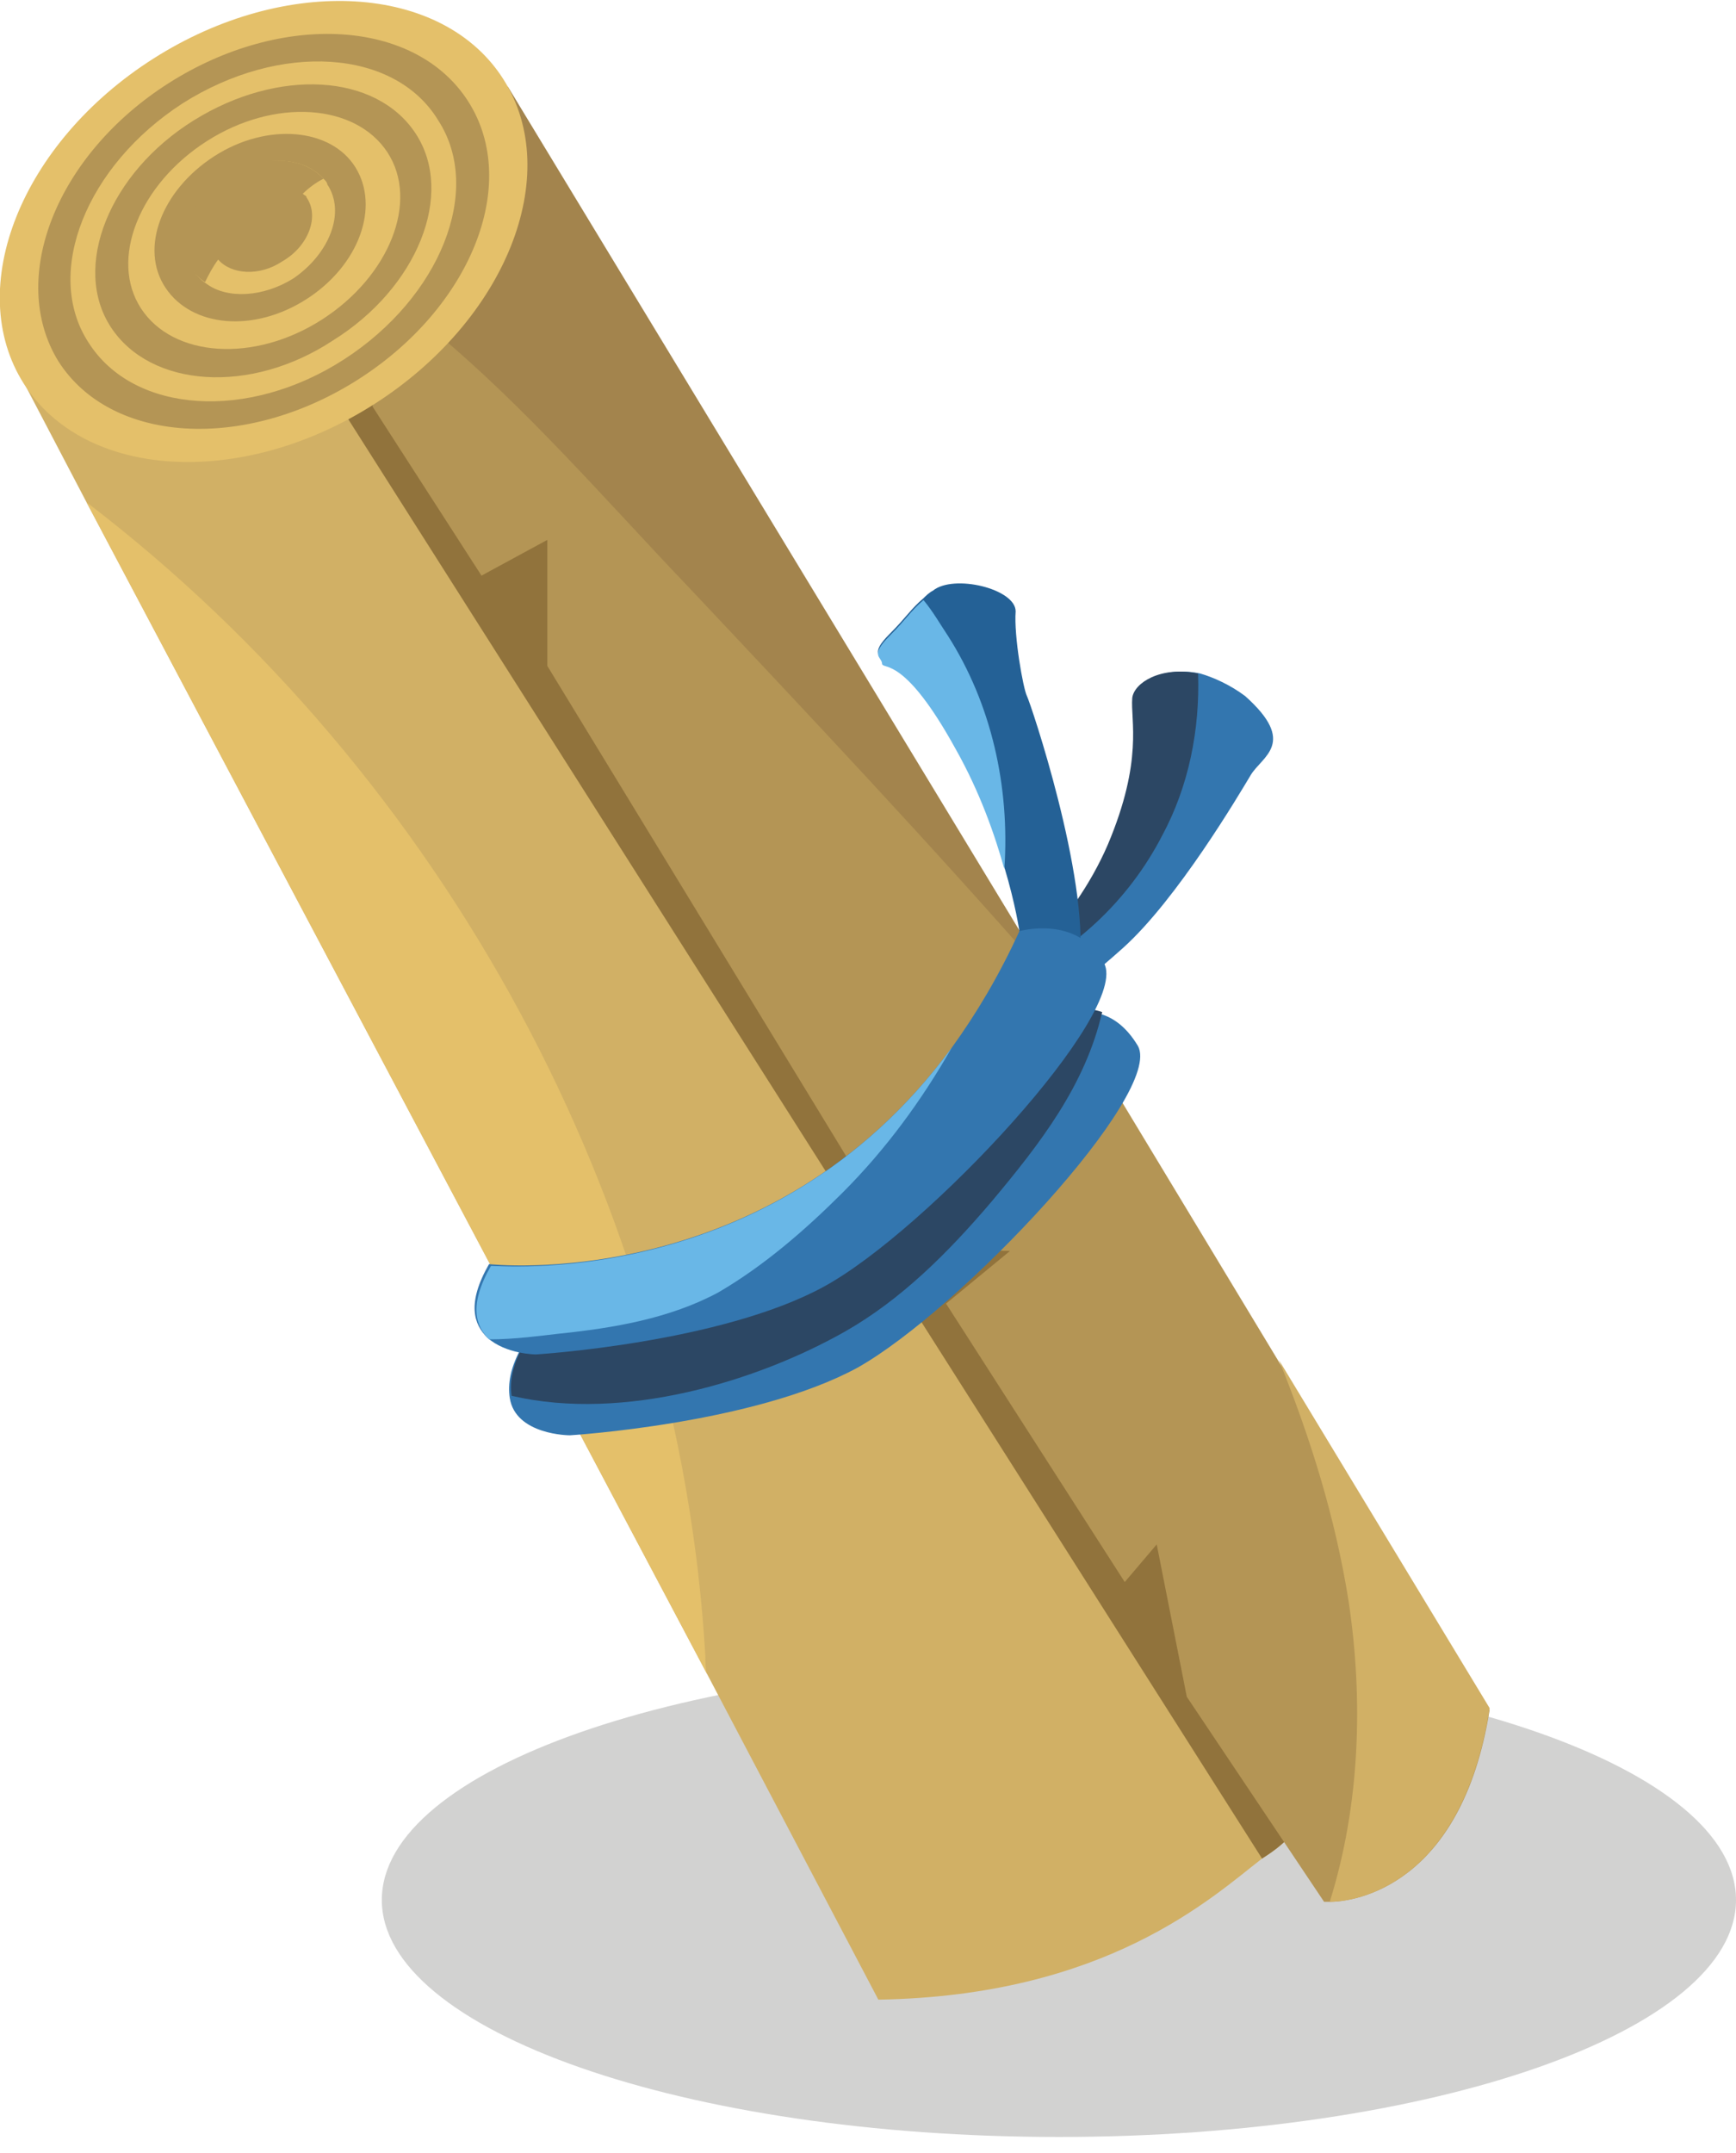
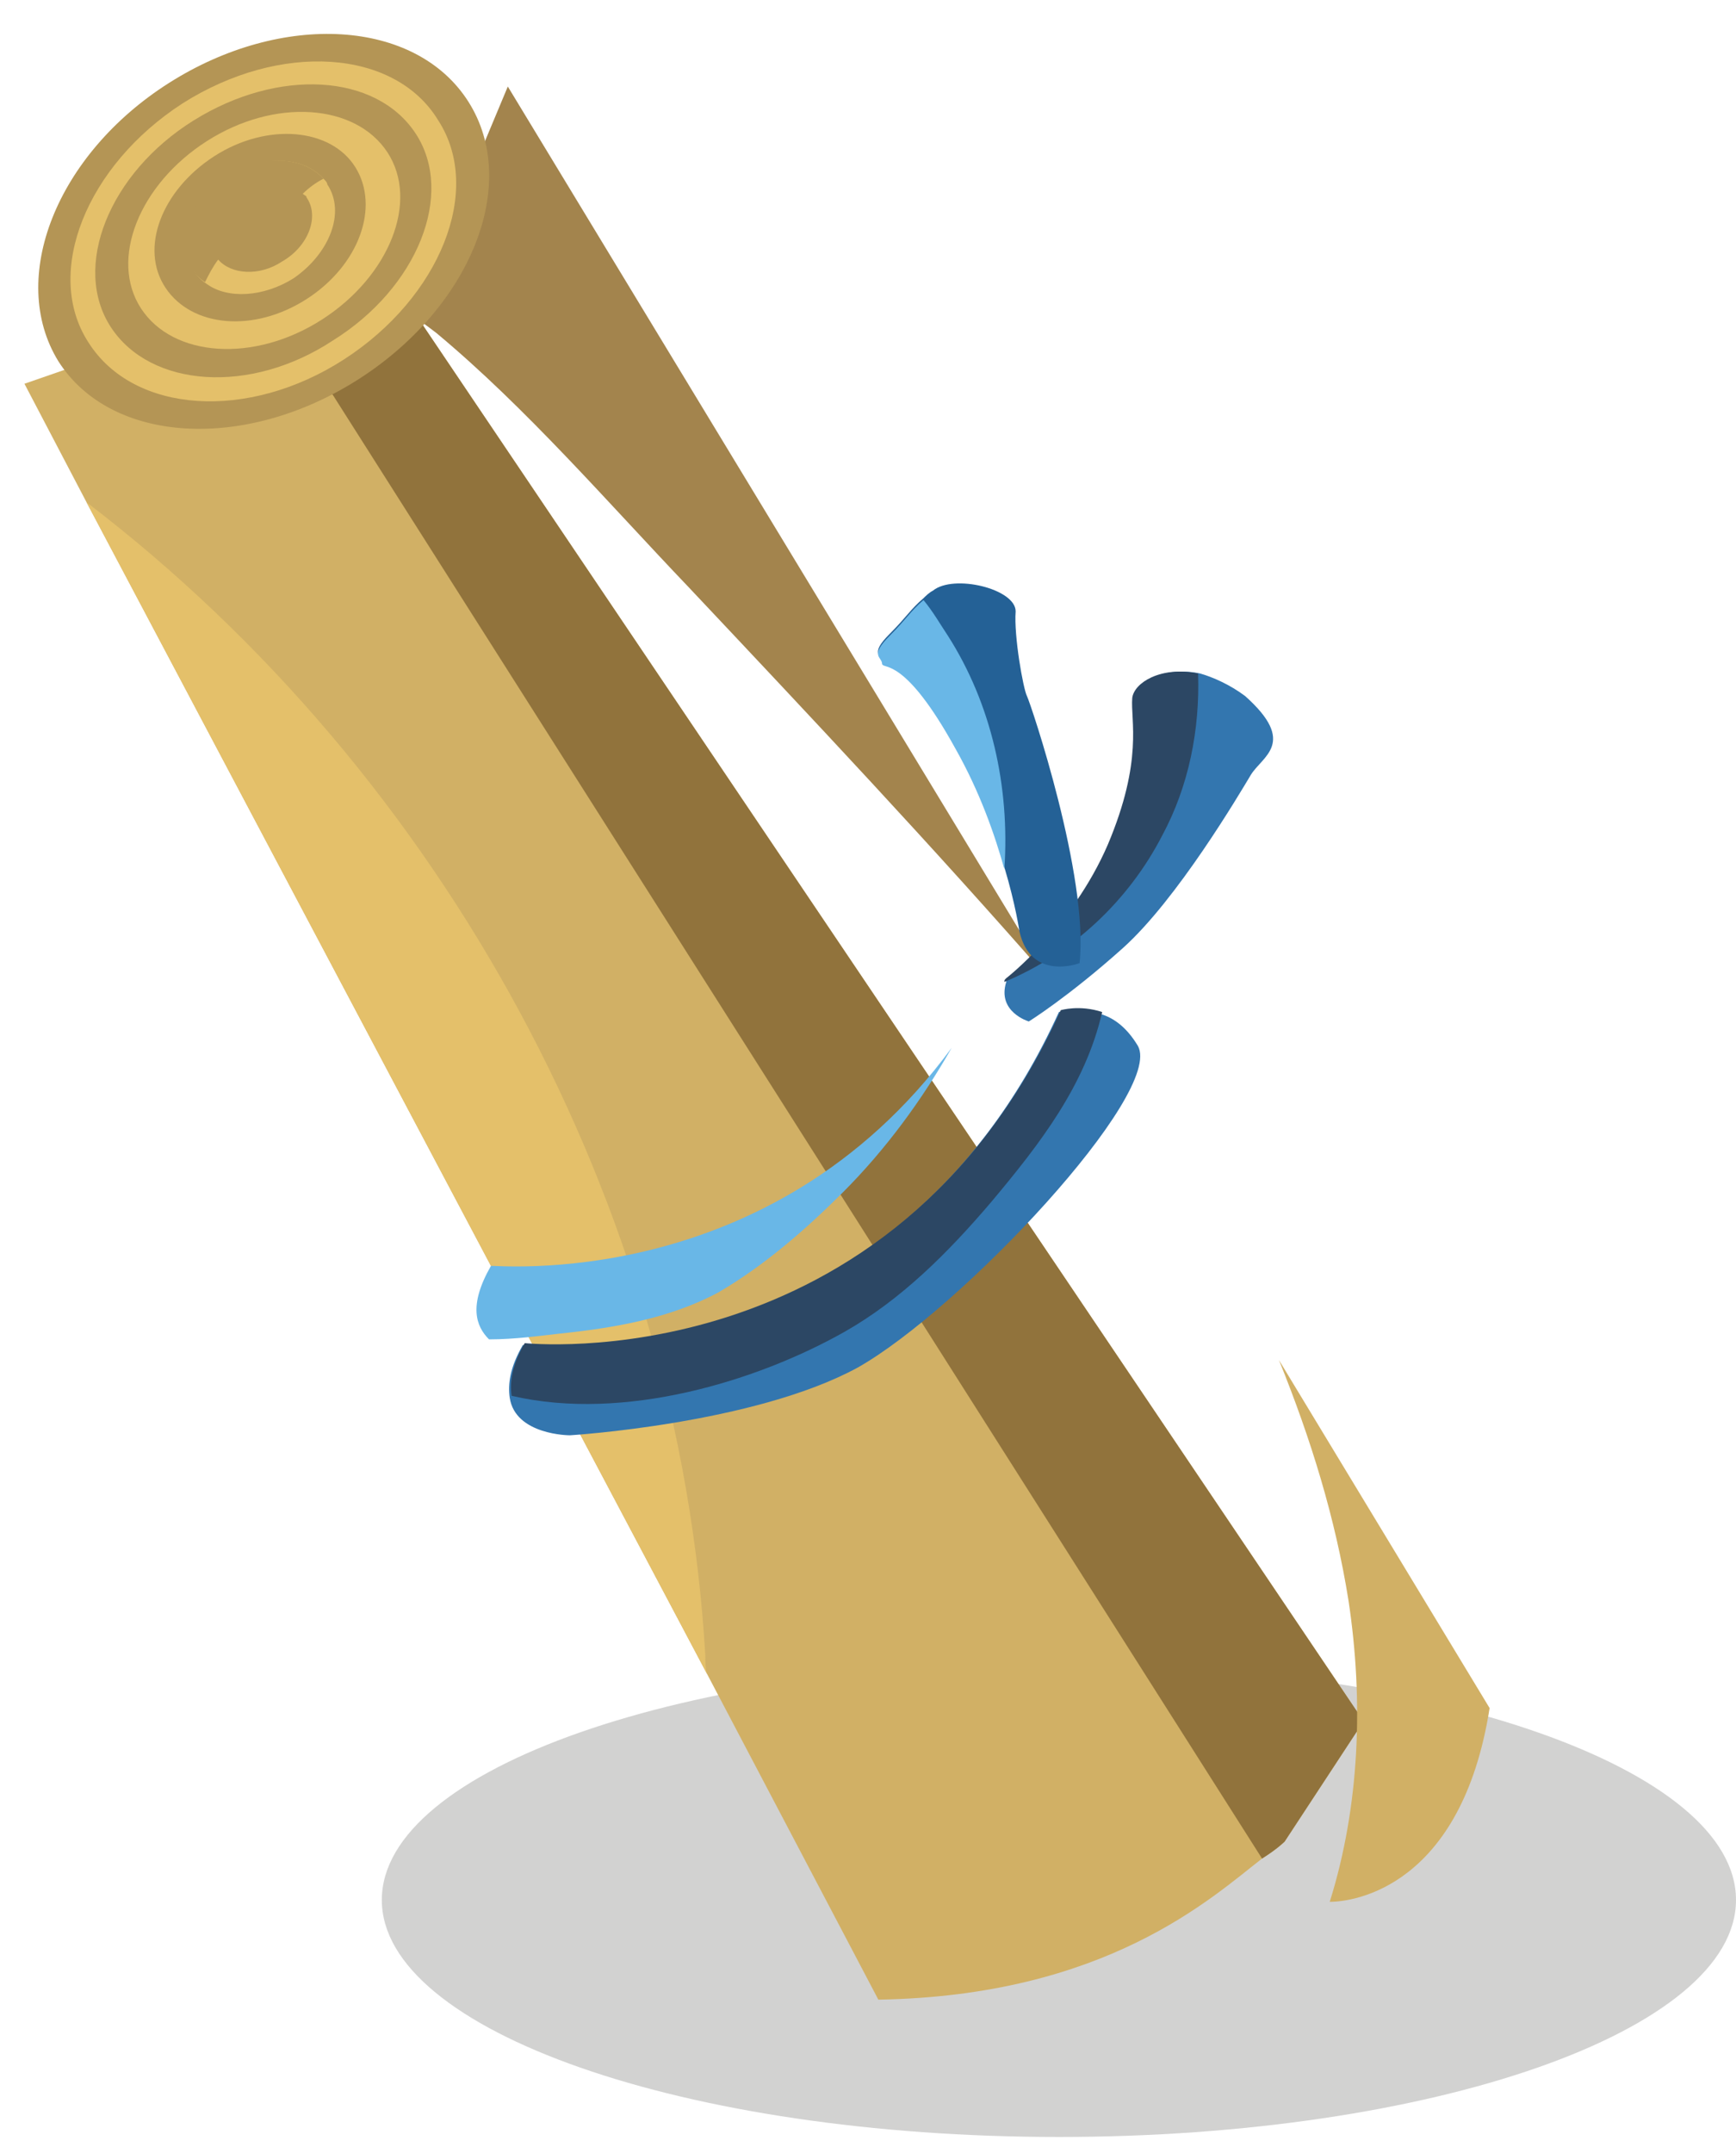
<svg xmlns="http://www.w3.org/2000/svg" width="100" height="124" viewBox="0 0 100 124" fill="none">
  <g clip-path="url(#clip0)">
    <path d="M60.997 123.077C82.538 123.077 100 116.965 100 109.426C100 101.886 82.538 95.775 60.997 95.775C39.456 95.775 21.994 101.886 21.994 109.426C21.994 116.965 39.456 123.077 60.997 123.077Z" fill="#D2D2D1" />
    <path d="M21.885 15.06L78.548 99.133L73.998 106.067C73.998 106.067 73.564 106.501 72.698 107.042C69.772 109.317 63.705 114.951 50.596 115.168L40.737 96.425L4.984 28.927L1.408 22.102L14.518 17.551L21.885 15.06Z" fill="#D1B065" />
    <path d="M21.885 15.06L78.548 99.133L73.998 106.067C73.998 106.067 73.564 106.501 72.698 107.042L19.177 22.752C19.177 22.752 17.118 20.585 14.518 17.551L21.885 15.06Z" fill="#91733C" />
-     <path d="M76.598 109.534C76.381 109.534 76.273 109.534 76.273 109.534L68.364 97.725L66.631 88.949L64.789 91.116L54.496 75.081L58.18 72.048L52.004 71.939L31.528 38.353V31.094L27.736 33.153L21.452 23.402L23.51 18.418L29.252 5.092L60.455 56.555L73.673 78.44L85.807 98.483C84.182 108.667 78.007 109.534 76.598 109.534Z" fill="#B49555" />
-     <path d="M76.598 109.534C78.332 104.009 78.548 97.942 77.681 92.199C76.923 87.432 75.515 82.882 73.673 78.332L85.807 98.375C84.182 108.667 78.007 109.534 76.598 109.534Z" fill="#D1B065" />
+     <path d="M76.598 109.534C78.332 104.009 78.548 97.942 77.681 92.199C76.923 87.432 75.515 82.882 73.673 78.332L85.807 98.375C84.182 108.667 78.007 109.534 76.598 109.534" fill="#D1B065" />
    <path d="M29.252 4.984L60.455 56.447C53.738 48.754 46.696 41.279 39.653 33.803C34.995 28.927 30.336 23.51 25.135 19.177C24.702 18.852 24.16 18.418 23.727 18.202L29.252 4.984Z" fill="#A3844D" />
-     <path d="M21.514 23.303C29.142 18.461 32.493 10.072 28.997 4.565C25.502 -0.941 16.485 -1.48 8.856 3.362C1.228 8.204 -2.123 16.593 1.372 22.1C4.868 27.606 13.885 28.145 21.514 23.303Z" fill="#E4C06A" />
    <path d="M26.977 5.851C30.011 10.618 27.086 17.768 20.585 21.885C14.085 26.002 6.392 25.569 3.359 20.802C0.433 16.035 3.25 8.884 9.751 4.767C16.251 0.65 23.944 1.084 26.977 5.851Z" fill="#B49555" />
    <path d="M25.244 6.934C27.844 10.943 25.352 17.118 19.827 20.693C14.301 24.269 7.692 23.835 5.092 19.718C2.492 15.71 4.984 9.534 10.509 5.959C16.143 2.384 22.752 2.817 25.244 6.934Z" fill="#E4C06A" />
    <path d="M23.944 7.692C26.219 11.159 24.052 16.576 19.177 19.61C14.409 22.752 8.667 22.318 6.392 18.852C4.117 15.384 6.284 9.967 11.159 6.934C16.035 3.9 21.669 4.225 23.944 7.692Z" fill="#B49555" />
    <path d="M22.319 8.776C24.16 11.593 22.427 15.926 18.526 18.418C14.626 20.91 9.967 20.585 8.126 17.768C6.284 14.951 8.017 10.617 11.918 8.126C15.818 5.634 20.477 5.959 22.319 8.776Z" fill="#E4C06A" />
    <path d="M20.477 9.642C21.885 11.918 20.693 15.276 17.66 17.226C14.626 19.177 11.051 18.852 9.534 16.576C8.017 14.301 9.317 10.943 12.351 8.992C15.385 7.042 19.068 7.367 20.477 9.642Z" fill="#B49555" />
    <path d="M18.635 10.293C18.743 10.401 18.852 10.509 18.852 10.618C19.935 12.243 18.96 14.626 16.901 16.035C15.168 17.118 13.109 17.227 11.918 16.36C11.593 16.143 11.376 15.927 11.159 15.601C10.184 13.976 11.051 11.593 13.109 10.184C15.168 8.884 17.443 8.993 18.635 10.293Z" fill="#E4C06A" />
    <path d="M18.635 10.293C18.201 10.509 17.768 10.834 17.443 11.159C17.552 11.268 17.66 11.268 17.66 11.376C18.418 12.46 17.768 14.193 16.251 15.06C14.951 15.926 13.326 15.818 12.568 14.951C12.243 15.385 12.026 15.818 11.809 16.251C11.484 16.035 11.268 15.818 11.051 15.493C10.076 13.868 10.943 11.484 13.001 10.076C15.168 8.884 17.443 8.993 18.635 10.293Z" fill="#B49555" />
    <path d="M4.984 28.927C25.569 44.637 39.112 69.448 40.628 95.341C40.628 95.666 40.628 96.1 40.737 96.425L4.984 28.927Z" fill="#E4C06A" />
    <path d="M49.404 78.765C43.445 82.015 32.828 82.665 32.828 82.665C32.828 82.665 29.686 82.665 29.361 80.498C29.253 79.74 29.361 78.765 30.119 77.465C30.119 77.465 51.246 79.74 60.997 58.288C60.997 58.288 62.08 57.963 63.38 58.397C64.139 58.613 64.897 59.155 65.547 60.238C67.064 62.947 55.363 75.406 49.404 78.765Z" fill="#3376AF" />
    <path d="M57.096 69.231C54.605 72.156 51.896 74.865 48.646 76.706C43.662 79.523 35.97 81.907 29.469 80.39C29.361 79.632 29.469 78.656 30.227 77.356C30.227 77.356 51.354 79.632 61.105 58.18C61.105 58.18 62.188 57.855 63.489 58.288C62.514 62.513 59.913 65.872 57.096 69.231Z" fill="#2C4764" />
    <path d="M72.048 44.637C71.398 45.72 67.822 51.788 64.68 54.605C61.538 57.421 59.263 58.83 59.263 58.83C59.263 58.83 57.421 58.288 57.963 56.555C57.963 56.446 57.963 56.446 58.072 56.338C58.072 56.338 61.864 53.413 63.922 48.646C65.981 43.77 65.222 41.495 65.33 40.195C65.439 39.328 66.956 38.353 69.122 38.786C69.881 39.003 70.856 39.437 71.723 40.087C74.756 42.795 72.698 43.554 72.048 44.637Z" fill="#3376AF" />
    <path d="M66.956 48.104C65.005 51.896 61.755 54.929 57.855 56.555C57.855 56.446 57.855 56.446 57.963 56.338C57.963 56.338 61.755 53.413 63.814 48.646C65.872 43.77 65.114 41.495 65.222 40.195C65.331 39.328 66.847 38.353 69.014 38.786C69.123 42.037 68.472 45.287 66.956 48.104Z" fill="#2C4764" />
    <path d="M62.188 55.471C62.188 55.471 59.372 56.555 58.721 53.63C58.721 53.63 58.505 52.113 57.855 49.946C57.313 47.996 56.446 45.504 55.038 43.012C52.113 37.703 50.921 38.462 50.812 38.137C50.812 37.703 50.054 37.703 51.246 36.511C52.221 35.536 52.438 35.103 53.196 34.453C53.304 34.345 53.521 34.128 53.738 34.02C54.929 33.045 58.505 33.911 58.505 35.211C58.397 36.62 58.938 39.653 59.155 40.087C59.372 40.52 62.73 50.488 62.188 55.471Z" fill="#246196" />
    <path d="M57.855 50.054C57.313 48.104 56.446 45.612 55.038 43.12C52.113 37.812 50.921 38.57 50.812 38.245C50.812 37.812 50.054 37.812 51.246 36.62C52.221 35.645 52.438 35.211 53.196 34.561C53.738 35.211 54.171 35.97 54.605 36.62C57.096 40.52 58.18 45.287 57.855 50.054Z" fill="#69B7E7" />
-     <path d="M47.454 74.106C41.495 77.356 30.878 78.007 30.878 78.007C30.878 78.007 29.144 78.007 28.061 77.031C27.302 76.273 26.869 75.081 28.169 72.806C28.169 72.806 44.312 74.648 54.821 60.347C56.23 58.397 57.53 56.23 58.722 53.63C58.722 53.63 62.08 52.654 63.597 55.471C65.114 58.288 53.413 70.856 47.454 74.106Z" fill="#3376AF" />
    <path d="M54.821 60.347C53.088 63.38 51.029 66.197 48.537 68.689C46.37 70.856 43.987 72.914 41.387 74.431C38.57 75.948 35.32 76.49 32.178 76.815C31.203 76.923 29.686 77.14 28.169 77.14C27.411 76.381 26.977 75.19 28.277 72.914C28.277 72.806 44.312 74.648 54.821 60.347Z" fill="#69B7E7" />
  </g>
  <defs>
    <clipPath id="clip0">
      <rect width="100" height="123.077" fill="white" />
    </clipPath>
  </defs>
</svg>